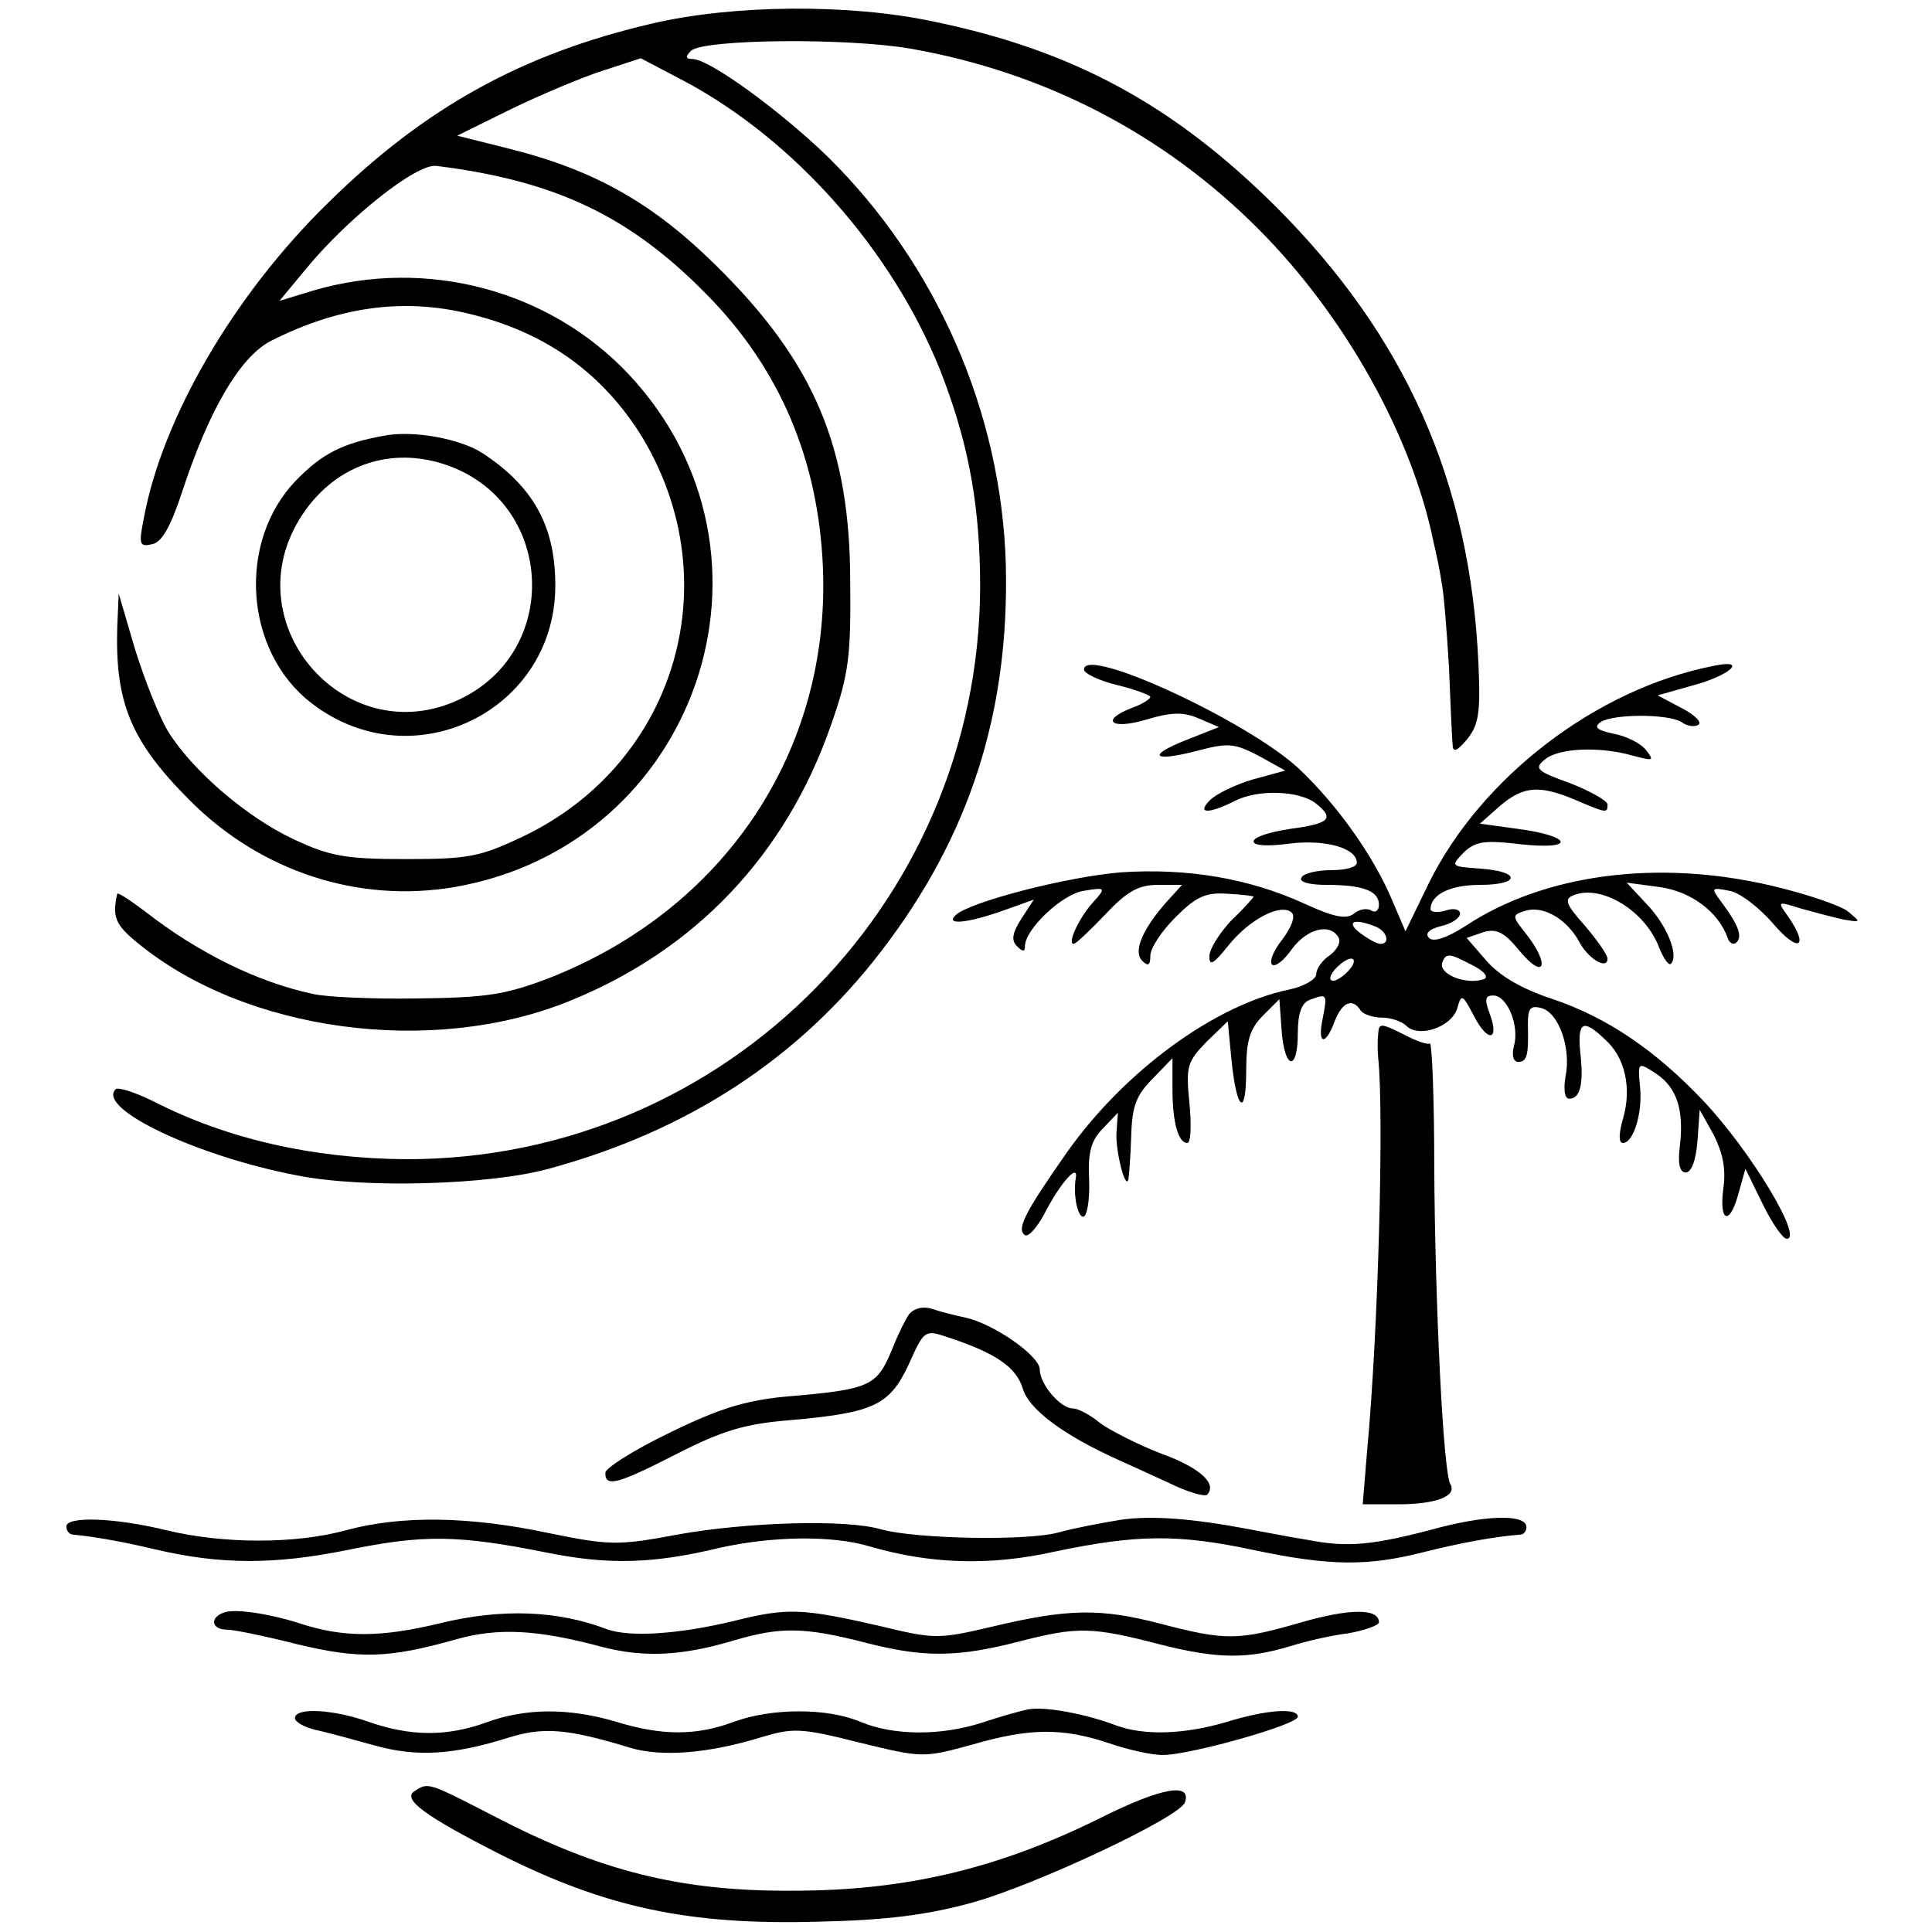
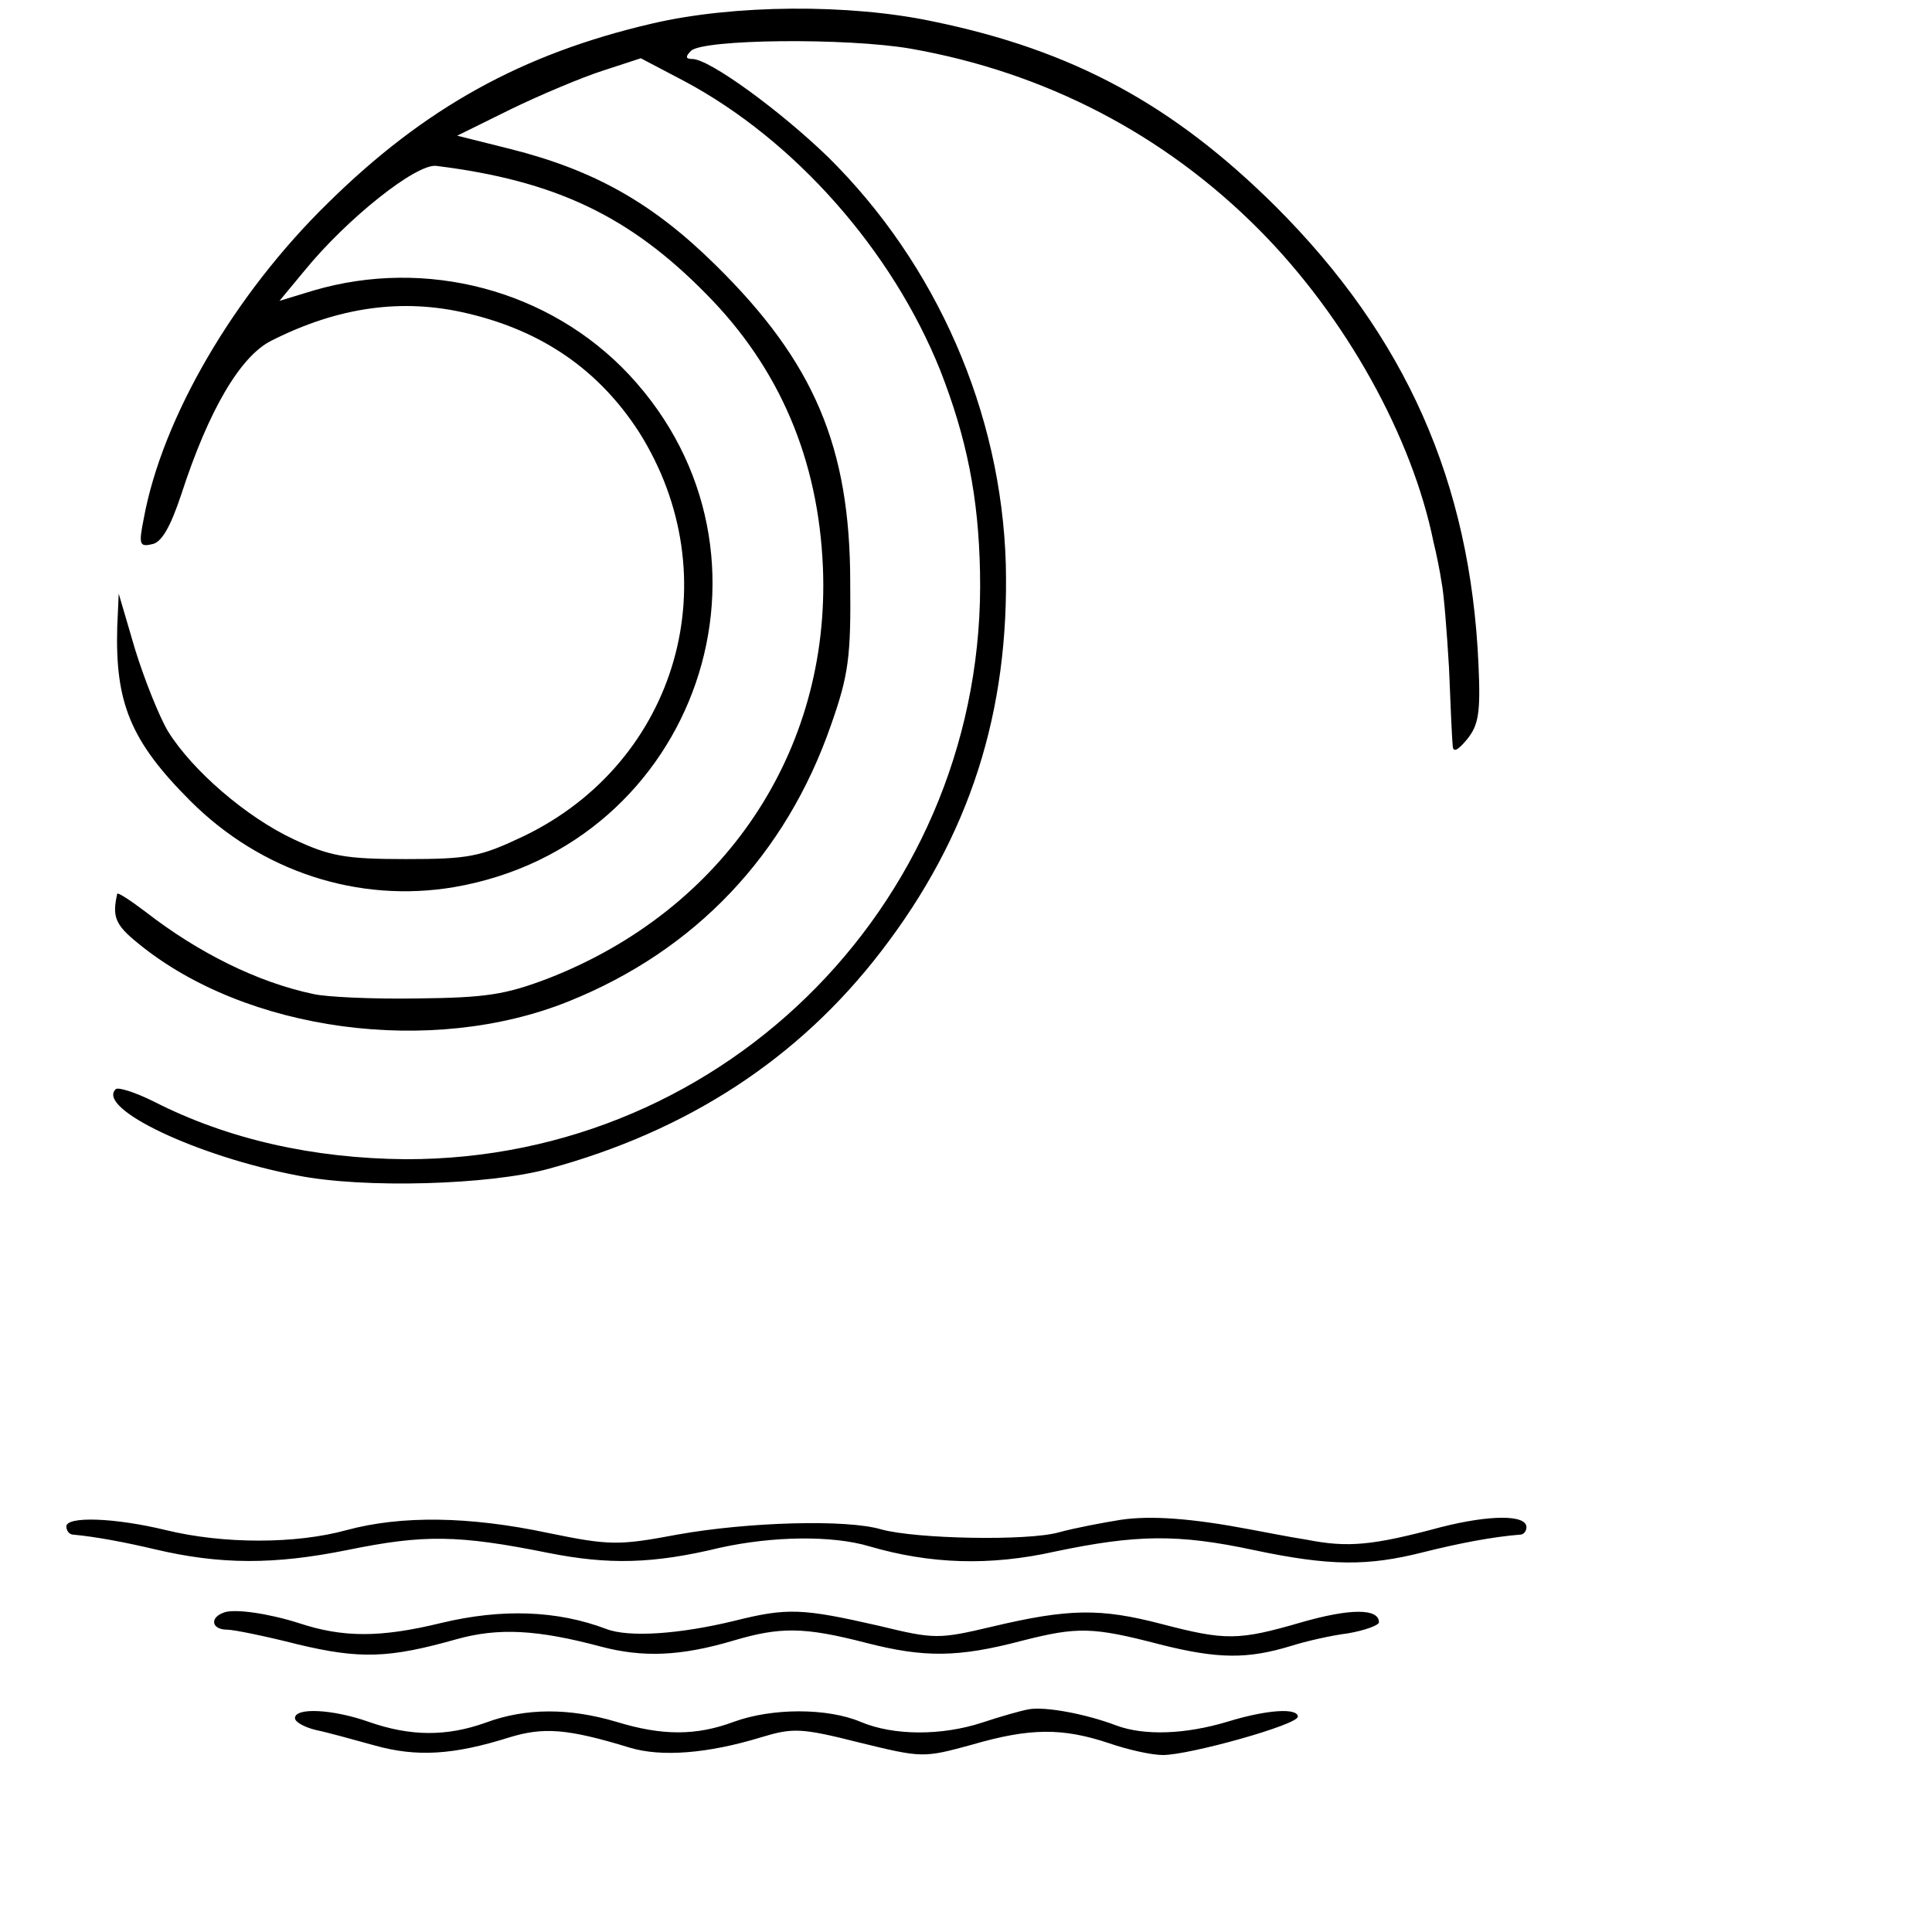
<svg xmlns="http://www.w3.org/2000/svg" version="1.0" width="262pt" height="262pt" viewBox="0 0 262 262" preserveAspectRatio="xMidYMid meet">
  <g transform="translate(0,262) scale(0.1,-0.1)" fill="#000000" stroke="none">
    <path d="M884 2588 c-176 -41 -308 -114 -439 -243 -128 -125 -225 -292 -250 -428 -7 -35 -6 -39 11 -35 13 2 25 23 40 68 37 114 80 187 122 208 91 46 178 58 266 37 102 -24 178 -77 232 -160 125 -197 54 -448 -156 -549 -59 -28 -74 -31 -160 -31 -82 0 -103 4 -152 27 -64 30 -137 93 -170 146 -12 20 -32 70 -45 112 l-22 75 -2 -45 c-3 -103 18 -155 99 -236 96 -96 228 -139 358 -117 330 57 465 451 237 695 -108 115 -275 159 -428 114 l-46 -14 34 41 c57 70 152 146 179 142 161 -20 262 -68 366 -174 99 -100 152 -224 158 -371 10 -249 -134 -464 -373 -557 -58 -22 -84 -26 -178 -27 -60 -1 -123 2 -140 6 -76 16 -156 56 -227 111 -21 16 -38 27 -39 25 -7 -31 -3 -42 28 -67 146 -120 398 -154 584 -79 172 69 295 199 356 375 24 68 27 93 26 193 0 184 -49 299 -182 430 -85 84 -164 129 -279 158 l-72 18 73 36 c39 19 96 43 124 52 l52 17 59 -31 c150 -80 282 -230 347 -392 36 -92 52 -172 54 -273 10 -439 -341 -798 -779 -797 -125 1 -241 27 -341 78 -26 13 -49 20 -52 17 -27 -26 110 -91 246 -117 90 -18 261 -13 341 9 188 51 339 149 451 295 120 156 174 324 169 525 -6 206 -94 407 -241 552 -65 63 -161 133 -184 133 -9 0 -10 3 -2 11 16 16 211 18 298 3 182 -32 344 -116 473 -246 117 -118 207 -280 236 -423 4 -16 9 -41 11 -55 3 -14 7 -65 10 -115 2 -49 4 -97 5 -105 0 -11 6 -9 20 8 15 19 18 35 15 101 -11 248 -99 445 -275 621 -139 138 -275 212 -465 251 -113 24 -270 23 -381 -3z" />
-     <path d="M520 2029 c-55 -10 -83 -24 -118 -60 -81 -83 -71 -233 21 -303 138 -106 334 -8 330 165 -1 77 -31 130 -98 174 -30 20 -95 32 -135 24z m97 -44 c133 -56 141 -243 13 -310 -157 -82 -318 99 -220 247 47 71 128 96 207 63z" />
-     <path d="M1470 1712 c0 -5 20 -15 45 -21 25 -6 45 -14 45 -16 0 -3 -11 -10 -25 -15 -44 -17 -28 -30 19 -16 33 10 50 11 71 2 l28 -12 -43 -17 c-56 -22 -47 -31 14 -15 42 11 50 10 83 -7 l36 -20 -44 -12 c-24 -7 -50 -20 -58 -28 -19 -19 -2 -19 34 -1 31 16 88 14 110 -4 25 -20 18 -27 -35 -34 -27 -4 -50 -11 -50 -17 0 -6 19 -7 49 -3 48 6 91 -6 91 -26 0 -6 -15 -10 -34 -10 -19 0 -38 -4 -41 -10 -4 -6 10 -10 34 -10 49 0 71 -8 71 -27 0 -8 -5 -11 -10 -8 -6 4 -17 2 -24 -4 -10 -8 -27 -5 -68 14 -75 34 -158 48 -248 42 -73 -6 -205 -40 -224 -58 -15 -14 16 -11 64 6 l42 15 -17 -26 c-12 -19 -14 -29 -6 -37 8 -8 11 -8 11 0 0 23 51 71 80 75 30 5 30 4 12 -16 -19 -21 -35 -56 -26 -56 3 0 22 18 43 40 29 31 45 40 71 40 l33 0 -20 -22 c-33 -37 -47 -68 -34 -81 8 -8 11 -6 11 7 0 10 15 33 34 52 28 28 41 34 70 32 20 -1 36 -3 36 -4 0 -1 -13 -16 -30 -32 -16 -17 -30 -39 -30 -49 0 -14 6 -10 26 15 29 36 72 58 86 44 5 -5 -1 -20 -13 -36 -12 -15 -18 -30 -14 -34 4 -4 16 5 27 21 20 27 51 36 63 16 4 -6 -1 -16 -11 -24 -11 -7 -19 -19 -19 -26 0 -7 -17 -17 -37 -21 -101 -21 -224 -111 -302 -222 -56 -80 -68 -103 -56 -111 5 -3 18 12 29 34 19 36 43 64 40 44 -4 -22 2 -53 10 -53 5 0 9 22 8 50 -2 38 3 54 19 70 l20 21 -2 -28 c-1 -25 12 -76 16 -63 1 3 3 29 4 58 1 42 7 57 29 79 l27 28 0 -42 c0 -45 8 -73 20 -73 5 0 6 24 3 54 -5 50 -3 56 23 83 l29 28 5 -52 c7 -70 20 -79 20 -15 0 41 5 57 23 75 l22 22 3 -42 c4 -54 22 -57 22 -4 0 26 5 41 16 45 24 9 24 8 18 -24 -8 -36 3 -40 16 -5 10 26 24 32 35 15 3 -5 16 -10 29 -10 12 0 27 -5 33 -11 17 -17 61 -2 69 23 6 21 7 20 23 -10 19 -37 35 -33 21 4 -7 19 -6 24 5 24 19 0 36 -41 28 -69 -3 -12 -1 -21 6 -21 12 0 14 9 13 51 0 21 3 26 18 22 24 -6 41 -55 33 -93 -3 -18 -1 -30 5 -30 15 0 20 20 15 63 -4 42 4 46 34 17 27 -24 36 -66 24 -107 -6 -21 -6 -33 0 -33 14 0 27 41 23 77 -3 33 -3 33 22 17 28 -19 38 -49 32 -99 -3 -23 0 -35 8 -35 8 0 14 17 16 43 l3 42 19 -34 c12 -24 17 -46 13 -73 -6 -46 9 -51 21 -5 l9 32 23 -47 c13 -27 28 -48 33 -48 23 0 -49 119 -112 186 -65 69 -131 114 -205 139 -43 14 -73 32 -91 53 l-26 30 23 8 c18 5 28 0 50 -27 33 -39 40 -17 8 24 -20 25 -20 26 -1 32 24 7 55 -11 72 -41 12 -24 39 -40 39 -24 0 5 -14 25 -31 45 -26 29 -28 36 -15 41 38 15 97 -21 116 -71 6 -15 13 -25 16 -22 11 11 -5 52 -33 81 l-27 29 45 -6 c42 -6 79 -33 92 -69 2 -7 8 -10 12 -6 8 8 3 23 -20 54 -15 20 -15 21 10 16 14 -2 41 -23 60 -45 34 -40 49 -32 20 10 -15 21 -15 21 17 11 18 -5 44 -12 58 -15 24 -4 24 -4 6 11 -10 8 -57 24 -104 35 -154 36 -308 16 -415 -55 -25 -16 -43 -22 -49 -16 -6 6 0 12 16 16 14 3 26 11 26 17 0 6 -9 8 -20 4 -11 -3 -20 -2 -20 2 0 20 27 33 67 33 55 0 56 18 1 22 -41 3 -41 3 -23 22 16 15 28 17 78 11 74 -8 70 11 -5 21 l-51 7 27 24 c32 27 53 29 103 8 42 -18 43 -18 43 -6 0 5 -23 18 -51 29 -45 16 -49 20 -34 32 19 16 76 18 120 5 27 -7 29 -7 17 8 -7 9 -27 19 -44 22 -23 5 -27 9 -17 16 18 11 90 11 109 0 8 -6 18 -7 23 -4 6 3 -5 14 -23 23 l-32 17 46 13 c53 14 77 37 30 27 -159 -31 -315 -151 -386 -294 l-32 -66 -18 42 c-25 60 -75 130 -127 179 -69 64 -291 167 -291 134z m394 -348 c17 -6 22 -24 8 -24 -5 0 -17 7 -28 15 -19 15 -8 20 20 9z m148 -72 c-24 -8 -62 7 -56 23 5 13 10 12 37 -2 19 -9 27 -18 19 -21z m-182 13 c-7 -8 -17 -15 -22 -15 -6 0 -5 7 2 15 7 8 17 15 22 15 6 0 5 -7 -2 -15z" />
-     <path d="M1869 1218 c-1 -7 -1 -22 0 -33 8 -76 0 -372 -15 -532 l-6 -73 48 0 c51 0 80 11 71 27 -10 15 -21 249 -22 430 0 94 -3 169 -6 168 -3 -2 -18 3 -33 11 -34 17 -36 17 -37 2z" />
-     <path d="M1233 838 c-5 -7 -15 -27 -22 -45 -22 -53 -28 -57 -146 -67 -53 -5 -90 -16 -157 -49 -48 -23 -87 -48 -87 -54 -1 -21 18 -15 98 26 61 31 91 40 151 45 115 10 136 20 162 75 21 47 22 48 52 38 67 -22 94 -41 103 -70 8 -28 55 -63 128 -96 11 -5 42 -19 68 -31 26 -13 50 -20 54 -17 14 15 -10 37 -63 56 -31 12 -68 31 -82 41 -13 11 -30 20 -37 20 -17 0 -45 33 -45 53 0 18 -61 61 -100 70 -14 3 -34 8 -46 12 -12 4 -24 1 -31 -7z" />
-     <path d="M1520 559 c-25 -4 -62 -11 -84 -17 -42 -12 -194 -9 -241 4 -47 14 -181 10 -276 -7 -80 -15 -92 -15 -175 2 -108 23 -200 24 -274 4 -69 -19 -167 -19 -245 0 -70 17 -135 19 -135 5 0 -5 3 -10 8 -11 33 -3 74 -11 112 -20 89 -21 162 -21 261 -1 103 21 149 21 273 -4 81 -16 141 -15 232 7 72 16 153 17 203 2 82 -24 163 -27 252 -7 110 23 166 24 269 2 104 -22 155 -22 230 -3 48 12 94 21 133 24 4 1 7 5 7 10 0 17 -49 17 -116 0 -93 -25 -126 -28 -182 -17 -26 4 -60 11 -77 14 -79 15 -134 19 -175 13z" />
+     <path d="M1520 559 c-25 -4 -62 -11 -84 -17 -42 -12 -194 -9 -241 4 -47 14 -181 10 -276 -7 -80 -15 -92 -15 -175 2 -108 23 -200 24 -274 4 -69 -19 -167 -19 -245 0 -70 17 -135 19 -135 5 0 -5 3 -10 8 -11 33 -3 74 -11 112 -20 89 -21 162 -21 261 -1 103 21 149 21 273 -4 81 -16 141 -15 232 7 72 16 153 17 203 2 82 -24 163 -27 252 -7 110 23 166 24 269 2 104 -22 155 -22 230 -3 48 12 94 21 133 24 4 1 7 5 7 10 0 17 -49 17 -116 0 -93 -25 -126 -28 -182 -17 -26 4 -60 11 -77 14 -79 15 -134 19 -175 13" />
    <path d="M303 433 c-19 -7 -16 -23 5 -23 9 0 53 -9 96 -20 84 -20 123 -19 215 7 57 16 110 13 196 -10 57 -15 108 -13 179 8 64 19 96 19 181 -3 78 -20 124 -20 211 3 75 19 95 19 187 -5 79 -20 119 -20 178 -2 19 6 53 14 77 17 23 4 42 11 42 15 0 19 -39 19 -105 0 -86 -25 -103 -25 -191 -2 -81 21 -124 21 -229 -4 -72 -17 -78 -17 -152 1 -105 24 -125 25 -197 7 -74 -18 -143 -23 -174 -11 -66 25 -141 28 -224 8 -82 -20 -133 -20 -193 0 -41 13 -88 20 -102 14z" />
    <path d="M1395 302 c-11 -2 -39 -10 -63 -18 -55 -18 -120 -18 -165 1 -45 19 -120 19 -172 0 -51 -19 -97 -19 -159 0 -64 19 -123 19 -177 -1 -53 -19 -102 -19 -159 1 -48 17 -100 20 -100 5 0 -5 12 -12 28 -16 15 -3 51 -13 80 -21 57 -16 107 -13 183 11 46 14 78 12 163 -14 43 -13 106 -8 178 14 43 13 54 13 133 -7 86 -21 87 -21 153 -3 79 23 123 23 186 2 26 -9 58 -16 73 -16 36 0 183 41 183 52 0 12 -41 10 -96 -7 -57 -17 -112 -19 -150 -5 -42 16 -97 26 -119 22z" />
-     <path d="M562 191 c-17 -11 15 -34 113 -84 146 -74 259 -98 435 -93 92 2 147 9 209 26 86 24 282 116 288 136 9 27 -32 20 -114 -21 -139 -69 -264 -99 -418 -99 -153 -1 -262 27 -403 100 -93 48 -91 47 -110 35z" />
  </g>
</svg>